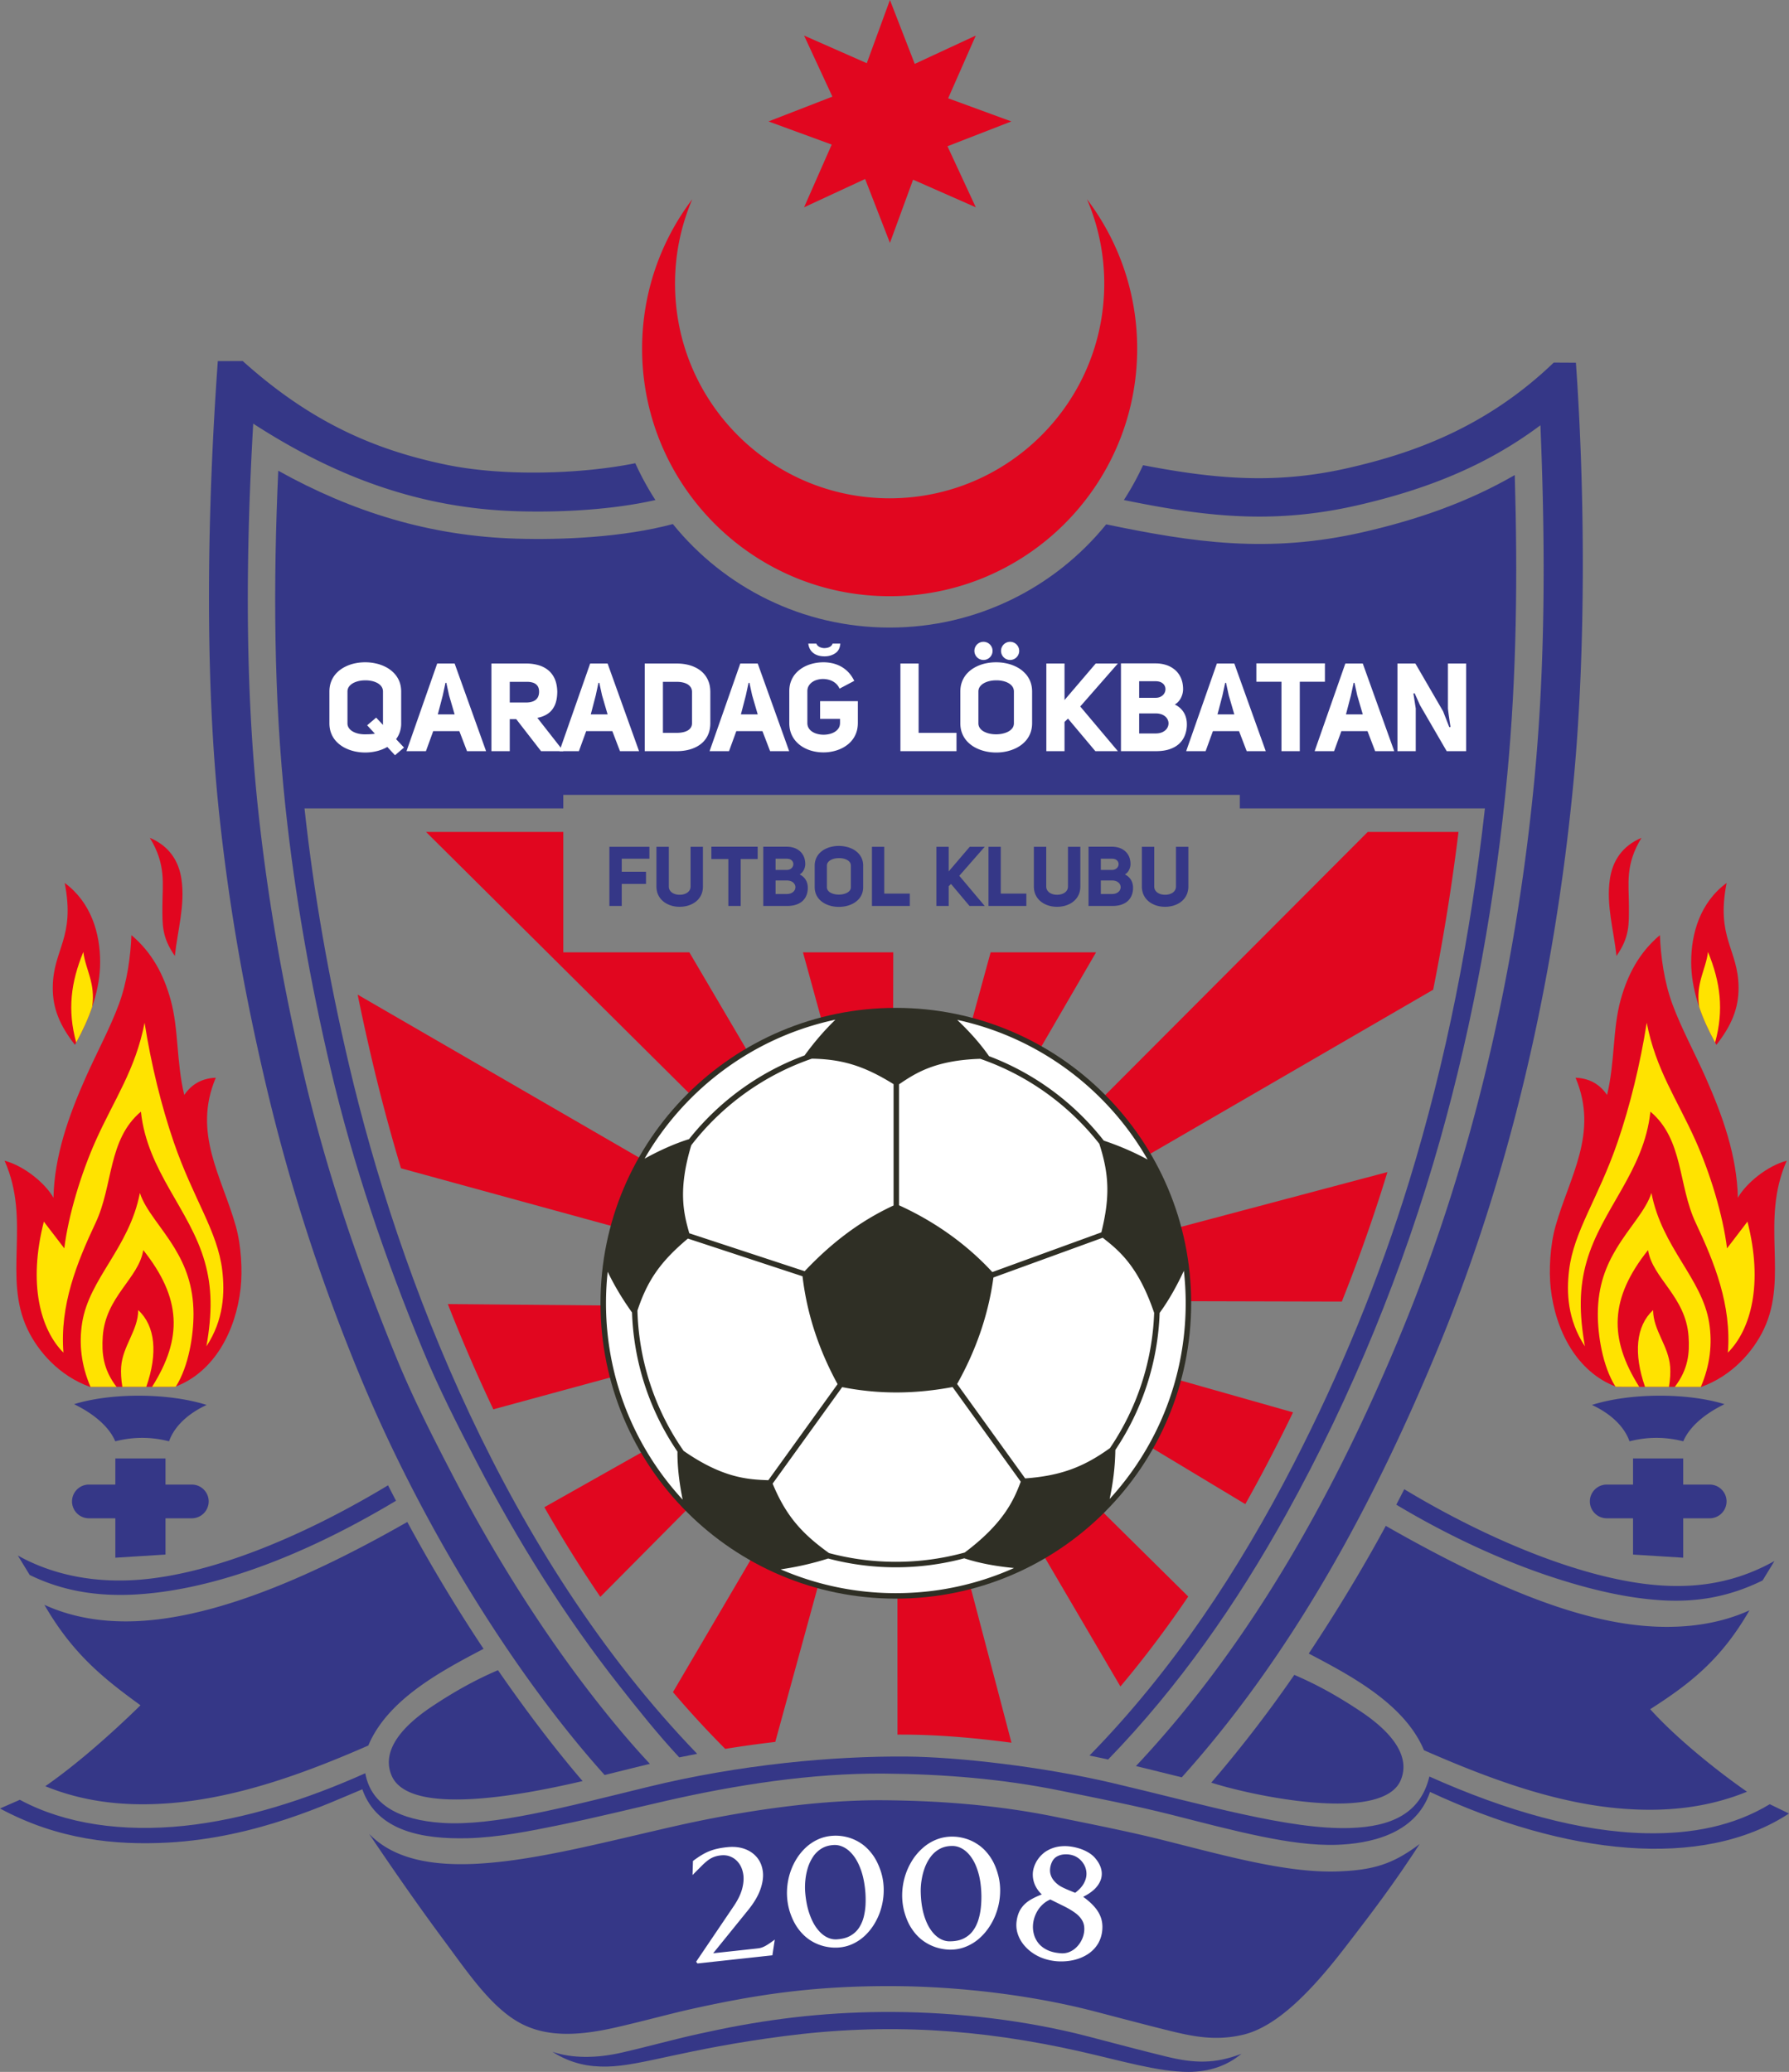
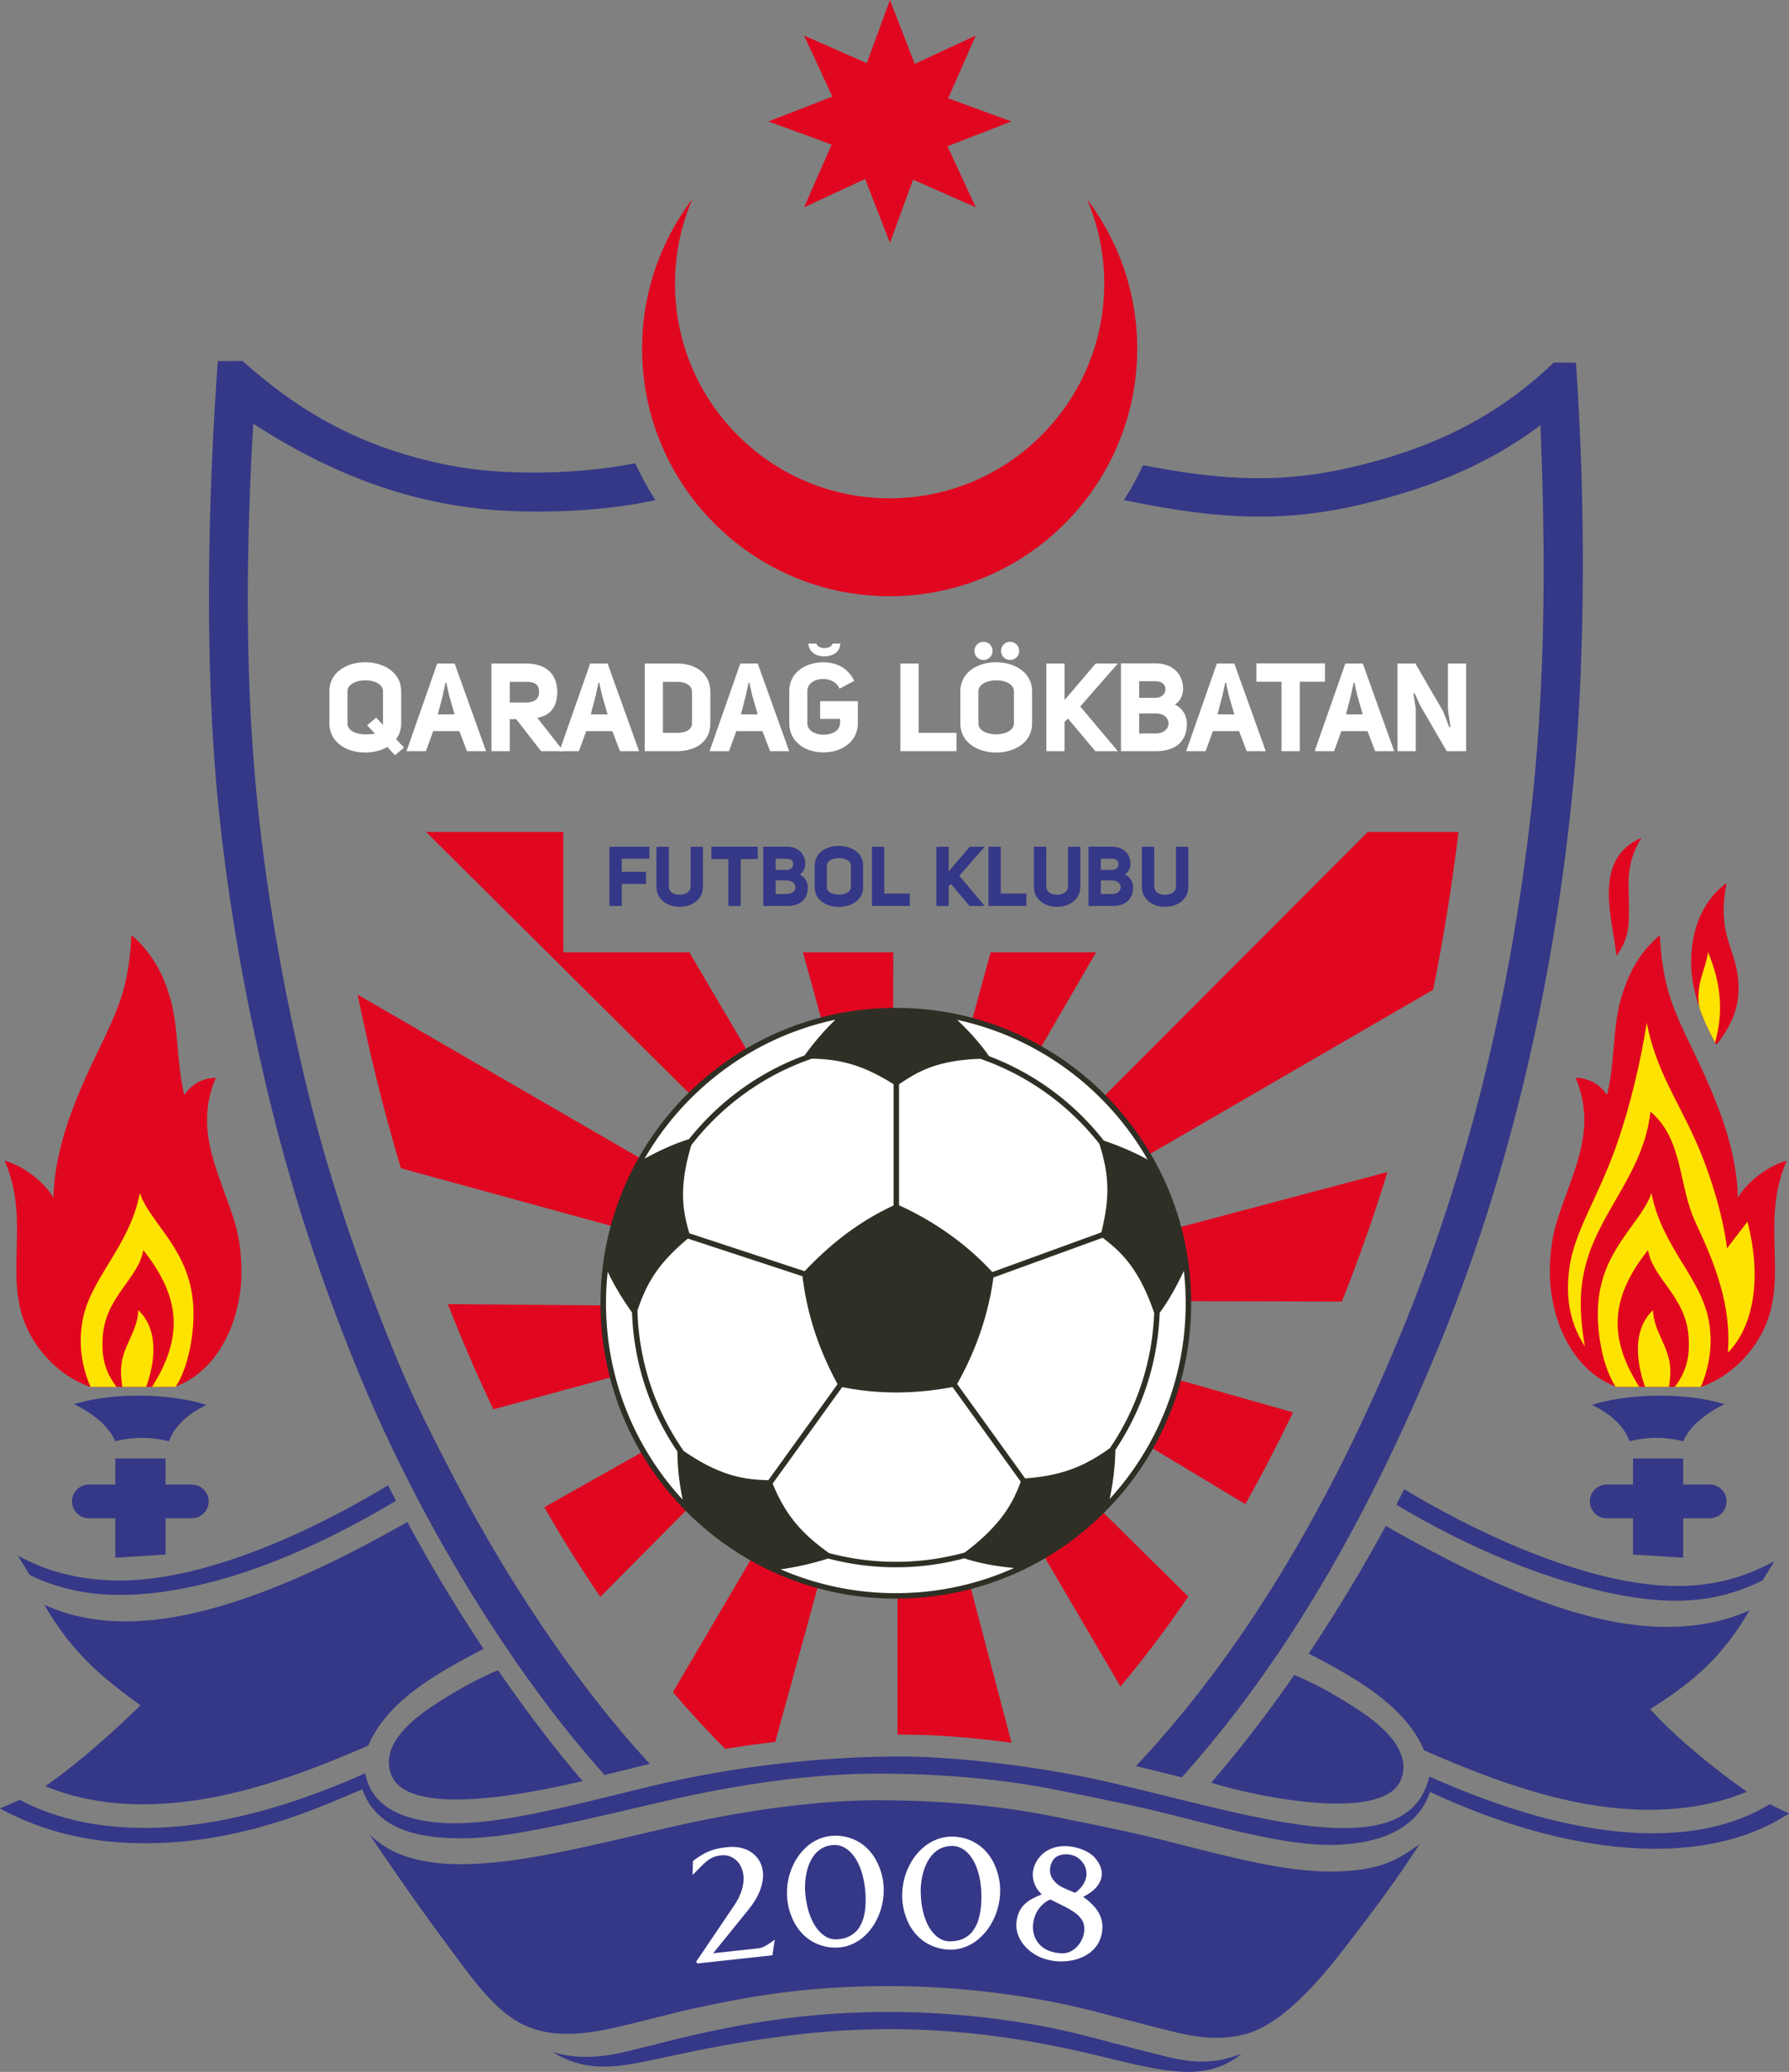
<svg xmlns="http://www.w3.org/2000/svg" viewBox="0.04 -0.02 489.6 566.93">
  <rect x="0.04" y="-0.02" width="489.6" height="566.93" fill="#808080" stroke="none" />
  <defs>
    <clipPath id="a">
      <path d="M0 480h489.602v26H0Zm0 0" />
    </clipPath>
    <clipPath id="b">
      <path d="M424 255h65.602v125H424Zm0 0" />
    </clipPath>
  </defs>
  <path d="m59.648 98.793 6.817-.023c18.535 16.675 36.027 24.316 55.785 28.39 15.723 3.242 36.984 2.54 51.656-.43a76 76 0 0 0 5.5 10.075c-11.3 2.578-25.3 3.441-37.797 3.066-25.785-.773-48.922-8.848-72.27-23.973-2.03 35.25-2.327 71.387 1.376 105.91 2.629 24.508 6.863 48.31 12.488 72.297 6.254 26.668 15.082 52.547 25.52 77.872 4.453 10.804 9.855 21.406 15.242 31.773 11.133 21.422 24.73 43.16 39.68 62.137 4.296 5.457 9.093 11.218 14.257 16.738q-.978.233-1.957.473c-3.472.847-6.953 1.718-10.433 2.574-24.989-27.809-50.38-68.957-67.133-109.61-10.426-25.296-19-51.296-25.617-79.507-5.836-24.895-9.957-47.961-12.707-73.602-4.125-38.465-3.258-84.527-.407-124.16m251.27 384.43c32.043-34.059 55.215-76.34 72.875-119.243 19.695-47.851 31.363-99.957 36.227-151.386 3.007-31.856 2.914-64.203 1.593-96.25-14.875 11.144-31.367 17.62-50.207 21.93-23.539 5.382-42.449 2.886-63.793-1.47a76 76 0 0 0 5.246-9.534c19.54 3.746 36.2 5.328 56.157.765 16.906-3.867 37.359-10.707 56.242-28.844l6.066.032c2.485 35.218 2.754 78.566-.633 114.382-5.328 56.399-18.093 109.09-36.77 154.454-17.452 42.398-39.683 84-70.464 118.25-4.18-1.032-8.355-2.075-12.539-3.086m0 0" style="stroke:none;fill-rule:evenodd;fill:#353787;fill-opacity:1" />
-   <path d="M414.586 129.965c-12.844 7.43-26.688 12.234-41.508 15.625-25.84 5.91-46.418 2.836-70.3-2.133-13.997 17.23-35.348 28.242-59.266 28.242-23.961 0-45.34-11.047-59.332-28.32-13.66 3.656-30.395 4.367-42.797 3.992-23.774-.71-44.985-7.336-65.192-18.586-1.386 30.7-1.28 61.735 1.989 92.223 2.578 24.058 6.804 47.832 12.332 71.383 6.156 26.254 14.883 51.808 25.152 76.726 4.39 10.653 9.652 20.953 14.961 31.172 11.05 21.266 24.078 42.121 38.914 60.953 4.992 6.336 10.453 13.227 16.395 19.606 1.625-.34 3.261-.66 4.902-.973-52.418-54.316-81.613-130.234-95.316-188.66-5.415-23.082-9.582-46.453-12.145-70.027h70.824v-3.708h185.145v3.708h67.074c-3.773 34.039-10.54 68.898-20.742 102.082-8.184 26.628-18.883 52.523-31.617 77.293-14.93 29.039-33.133 56.582-55.86 79.789 1.707.34 3.406.703 5.106 1.078 19.328-19.922 35.27-42.813 48.754-67.133 17.878-32.254 32.043-66.86 42.066-102.34 9.258-32.766 15.27-66.734 18.422-100.066 2.57-27.203 2.844-54.614 2.039-81.926m0 0" style="stroke:none;fill-rule:evenodd;fill:#353787;fill-opacity:1" />
  <path d="m97.918 272.14 106.047 61.395-2.844 11.149-91.34-25.028a501 501 0 0 1-7.996-29.91 628 628 0 0 1-3.867-17.605M122.605 356.809l80.649.734-.078 9.531-68.121 18.535a449 449 0 0 1-12.45-28.8M149.016 412.398l56.68-31.957 6.85 7.895-48.21 48.59a358 358 0 0 1-15.32-24.528M184.21 462.988l37.673-64.144 10.734 3.34-20.406 74.43a306 306 0 0 0-13.691 1.91 269 269 0 0 1-14.31-15.536M188.7 260.57l23 39.106-12.821 9.633-82.242-81.688h37.562v32.95ZM374.355 227.621l-95.843 96.05 5.777 9.735 107.973-62.613a582 582 0 0 0 6.926-43.172ZM379.738 320.691l-91.847 24.38 2.675 10.866 76.692.192a453 453 0 0 0 12.27-34.75ZM353.906 386.441l-66.734-18.93-4.965 8.739 58.637 35.3a416 416 0 0 0 7.492-13.929 480 480 0 0 0 5.57-11.18M325.23 436.836l-44.46-43.953-8.942 9.152 34.84 59.414c6.617-7.86 12.789-16.097 18.562-24.613M276.852 476.836l-19.504-74.16-11.711 3.328.02 68.61c.878-.005 1.753 0 2.628.007 9.309.082 19.07.953 28.567 2.211ZM219.793 260.57l15.039 54.754 9.57-3.328.102-51.426ZM271.148 260.57l-10.18 37.14 14.106 5.77 24.922-42.91ZM297.523 54.5c8.614 11.363 13.73 25.523 13.73 40.879 0 37.406-30.335 67.742-67.741 67.742-37.41 0-67.746-30.336-67.746-67.742 0-15.356 5.117-29.516 13.73-40.879a58.5 58.5 0 0 0-4.719 23.098c0 32.43 26.301 58.734 58.735 58.734 32.43 0 58.73-26.305 58.73-58.734a58.5 58.5 0 0 0-4.719-23.098m0 0" style="stroke:none;fill-rule:evenodd;fill:#e1061f;fill-opacity:1" />
  <path d="m243.59-.02 6.789 17.48 16.707-7.75-7.563 17.165 17.293 6.332-17.48 6.79 7.75 16.706-17.16-7.558-6.336 17.292-6.79-17.48-16.706 7.746 7.562-17.16-17.293-6.336 17.48-6.785-7.75-16.711 17.16 7.562Zm0 0" style="stroke:none;fill-rule:evenodd;fill:#e1061f;fill-opacity:1" />
  <g clip-path="url(#a)">
    <path d="M127.934 502.973c8.351-.2 16.957-1.918 25.129-3.586 9.816-2.004 19.554-4.426 29.324-6.657 19.07-4.363 39.926-7.597 59.508-7.445 16.19.13 32.43 1.426 48.312 4.664 10.184 2.078 20.398 4.07 30.48 6.613 8.247 2.083 16.508 4.297 24.844 5.989 6.664 1.351 13.848 2.476 20.66 2.207 7.786-.309 21.157-2.406 25.204-14.457 36.96 17.258 74.46 21.48 98.242 5.91l-5.262-2.547c-9.77 5.918-21.21 8.2-33.836 7.941-17.867-.359-38.101-6.02-59.32-15.52-2.406 10.083-10.336 13.724-21.696 14.09-16.601.54-40.53-6.577-65.23-12.359-18.906-4.425-42.027-7.07-56.059-7.191-20.14-.176-45.754 2.168-70.863 8.305-22.855 5.586-42.281 10.797-56.43 9.84-11.293-.766-19.355-4.743-20.933-13.582-15.754 7.066-32.996 12.667-49.633 14.398-16.633 1.726-32.445-.418-44.906-7.129l-5.43 2.379c15.953 8.605 31.691 10.09 45.91 9.332 24.5-1.313 44.48-10.992 53.246-14.586 4.098 11.664 16.899 13.668 28.739 13.39m0 0" style="stroke:none;fill-rule:evenodd;fill:#353787;fill-opacity:1" />
  </g>
  <path d="M339.781 561.957c-7.215 2.762-12.746 2.656-20.527.766-7.2-1.75-14.367-3.68-21.54-5.543-16.878-4.39-35.73-6.578-53.155-6.668-16.555-.082-31.735 1.508-47.922 4.847-1.864.383-3.723.786-5.578 1.192-6.989 1.539-13.899 3.5-20.883 5.086-7.028 1.593-13.516 1.582-18.938-.215 5.153 3.289 10.078 4.137 15.032 4.027 9.457-.207 21.03-4.77 48.289-8.32 27.937-3.64 53.582-2.035 81.164 4.2 11.351 2.566 21.328 5.589 29.597 5.581 5.657-.008 10.516-1.664 14.461-4.953m0 0" style="stroke:none;fill-rule:evenodd;fill:#353787;fill-opacity:1" />
  <path d="M101.043 501.758c5.719 8.512 13.11 19.222 20.316 28.926 6.797 9.152 13.2 18.78 21.348 23.027 7.523 3.922 16.523 3.156 25.898 1.023 7.293-1.656 15.079-3.804 20.93-5.093 16.485-3.633 32.356-6.32 55.063-6.203 17.527.085 37.558 2.382 54.898 6.89 6.531 1.7 15.078 3.973 21.43 5.52 6.762 1.644 12.406 2.476 19.172.925 9.53-2.18 19.168-12.398 27.96-23.808 7.762-10.067 13.32-17.371 20.497-28.41-7.293 5.496-12.621 7.11-22.078 7.488-13.711.55-30.059-4-47.52-8.402-9.793-2.473-19.941-4.457-30.164-6.543-16.512-3.368-32.738-4.41-46.957-4.52-17.086-.137-37.836 2.684-57.875 7.266-20.234 4.625-39.766 9.82-55.86 10.203-11.37.27-20.816-1.86-27.058-8.29M111.504 416.43c-24.984 14.273-47.293 23.652-66.215 26.39-12.61 1.825-23.71.578-33.098-3.715 7.84 13.598 16.434 20.31 26.301 27.489-7.57 7.394-17.117 15.937-26.054 22.144 11.234 4.582 22.734 5.543 34.214 4.633 18.493-1.465 36.946-8.21 54.188-15.766 5.277-12.644 20.125-20.472 31.535-26.457a447 447 0 0 1-20.871-34.718M159.48 487.332c-14.312 3.336-47.367 10.18-52.285-1.539-2.886-6.883 3.063-13.55 11.059-18.871 5.808-3.863 11.512-7.125 18.07-9.934a434 434 0 0 0 6.567 9.258c5.18 7.094 10.714 14.238 16.59 21.086m0 0" style="stroke:none;fill-rule:evenodd;fill:#353787;fill-opacity:1" />
  <path d="M108.418 410.629c-21.492 12.875-43.59 22.137-63.918 24.926-12.566 1.718-24.71 1.086-36.336-4.625l-3.246-5.317c10.059 5.63 21.95 7.657 34.102 6.551 20.25-1.844 44.796-12.238 67.218-25.762a391 391 0 0 0 2.18 4.227M379.293 417.5c24.98 14.273 47.082 24.082 66 26.82 12.605 1.825 24.14.582 33.527-3.71-7.84 13.597-16.347 20.113-27.16 27.054 6.625 7.395 17.547 16.371 26.485 22.578-11.235 4.578-22.735 5.54-34.215 4.63-18.493-1.466-36.946-8.427-54.188-15.977-5.277-12.649-20.125-20.477-31.535-26.457 7.48-11.25 14.672-23.094 21.086-34.938M331.531 487.762c11.946 3.808 46.942 11.035 51.852-.684 2.887-6.883-3.059-13.55-11.059-18.871-5.804-3.863-11.508-7.125-18.07-9.934a351 351 0 0 1-22.723 29.489m0 0" style="stroke:none;fill-rule:evenodd;fill:#353787;fill-opacity:1" />
  <path d="M382.164 411.703c13.094 7.84 28.305 15.219 43.918 20.219 9.371 3 18.887 5.281 28.18 5.906 9.75.66 18.71-.758 28.156-5.394l3.246-5.32c-10.059 5.628-20.664 7.656-32.816 6.55-20.246-1.836-46.082-12.664-68.504-26.191a432 432 0 0 1-2.18 4.23m0 0" style="stroke:none;fill-rule:evenodd;fill:#353787;fill-opacity:1" />
  <path d="M245.207 275.762c44.637 0 80.824 36.187 80.824 80.828 0 44.637-36.187 80.824-80.824 80.824-44.64 0-80.828-36.187-80.828-80.824 0-44.64 36.187-80.828 80.828-80.828m0 0" style="stroke:none;fill-rule:evenodd;fill:#2f2f25;fill-opacity:1" />
  <path d="M262.008 279.05c22.293 4.813 41.105 18.99 52.101 38.216-3.586-1.942-7.504-3.672-11.992-5.18-8.086-10.324-18.922-18.395-31.402-23.106-2.668-3.824-5.774-7.132-8.707-9.93m62.027 68.657c.324 2.918.496 5.879.496 8.883 0 20.64-7.89 39.441-20.816 53.555.894-4.184 1.496-8.625 1.562-13.418a71.87 71.87 0 0 0 12.125-37.508c2.778-3.813 4.922-7.856 6.633-11.512m-46.484 81.328c-9.88 4.418-20.824 6.88-32.344 6.88a79.1 79.1 0 0 1-31.516-6.517 81 81 0 0 0 12.996-2.964 72.4 72.4 0 0 0 18.52 2.402 72.4 72.4 0 0 0 18.727-2.457c4.66 1.531 9.414 2.246 13.617 2.656m-90.692-18.719c-13.023-14.132-20.976-33.003-20.976-53.726 0-2.914.16-5.79.465-8.621 1.765 3.644 3.918 7.316 6.66 11.14a71.9 71.9 0 0 0 12.433 38.07c-.03 4.673.621 9.176 1.418 13.137m-10.414-93.3c11.059-19.172 29.907-33.286 52.22-38.02-2.884 2.805-5.677 5.992-8.435 9.781-12.539 4.621-23.445 12.621-31.613 22.899-4.492 1.41-8.613 3.394-12.172 5.34m35.043 88.925 19.032-26.402c10.488 2.059 20.28 1.824 30.21-.023l18.66 25.89c-1.952 5.223-4.808 11.477-15.327 19.387a70.8 70.8 0 0 1-18.856 2.543c-6.328 0-12.46-.836-18.297-2.395-7.254-5.222-11.722-10.02-15.422-19m17.774-27.222-18.953 26.293c-5.567-.203-12.438-.559-23.184-8.032a70.4 70.4 0 0 1-12.637-38.39c2.774-8.371 6.371-13.453 13.805-19.7l31.375 10.317c1.27 10.781 4.684 20.512 9.594 29.512m32.715-.04 18.62 25.833c9.696-.711 15.997-3.094 23.212-8.297a70.34 70.34 0 0 0 12.09-36.996c-4.333-12.797-9.637-17.082-14.079-20.559l-29.906 10.88c-1.363 10.034-4.687 19.788-9.937 29.14m-41.727-30.863-31.566-10.378c-1.512-5.301-3.18-11.75.543-24.098 8.37-10.82 19.804-19.149 33-23.68 8.402.152 14.394 2.027 22.359 6.977v33.195c-9.688 4.496-17.395 10.66-24.336 17.984m51.363.235 29.84-10.856c2.336-9.468 2.207-15.715-.566-24.25-8.32-10.593-19.594-18.757-32.582-23.242-12.422.399-17.73 3.942-22.22 6.969v33.11c9.278 4.214 18.153 10.28 25.528 18.269m0 0" style="stroke:none;fill-rule:evenodd;fill:#fff;fill-opacity:1" />
  <path d="M31.605 399.05h13.73v7.15h7.2c2.54 0 4.617 2.073 4.617 4.613a4.63 4.63 0 0 1-4.617 4.617h-7.2v9.922c-4.577.285-9.151.574-13.73.859V415.43H24.36a4.625 4.625 0 0 1-4.613-4.618 4.625 4.625 0 0 1 4.613-4.613h7.246ZM20.31 384.204c10.058-3.121 25.746-3.144 36.28.211-4.675 2.14-8.765 5.594-10.284 9.945-5.051-1.261-9.672-1.261-14.723 0-1.734-4.105-6.066-7.636-11.273-10.156M460.688 399.05h-13.731v7.15h-7.2c-2.538 0-4.616 2.073-4.616 4.613a4.63 4.63 0 0 0 4.617 4.617h7.199v9.922q6.868.43 13.73.859V415.43h7.247a4.63 4.63 0 0 0 4.617-4.618c0-2.539-2.078-4.613-4.617-4.613h-7.247Zm11.3-14.847c-10.062-3.121-25.75-3.144-36.285.211 4.68 2.14 8.766 5.594 10.285 9.945 5.051-1.261 9.672-1.261 14.723 0 1.734-4.105 6.066-7.636 11.277-10.156m0 0" style="stroke:none;fill-rule:evenodd;fill:#353787;fill-opacity:1" />
  <g clip-path="url(#b)">
    <path d="M454.313 255.855c.21 5.766 1.164 12.77 3.402 18.844 2.414 6.563 6.047 13.23 9.078 20.04 4.727 10.616 8.605 21.574 8.852 32.98 2.226-3.946 7.996-8.715 13.382-10.137-7.336 16.504.551 31.762-6.285 46.129-2.887 6.062-8.656 12.726-17.078 15.754l-23.3-.02c-10.77-4.02-16.65-15.367-17.938-26.98-.531-4.766-.188-11.613 1.308-16.942 3.829-13.617 11.903-25.48 5.489-40.648 4.66.172 7.187 2.61 8.625 4.715 2.207-9.195 1.484-18.024 3.75-26.137 1.879-6.723 5-12.789 10.714-17.598m0 0" style="stroke:none;fill-rule:evenodd;fill:#e1061f;fill-opacity:1" />
  </g>
  <path d="M450.707 279.836c2.484 12.844 8.297 20.934 13.363 32.25 3.942 8.8 7.493 20.348 8.61 29.476 1.578-2.128 4.015-5.187 5.593-7.316 4.36 17.055.938 29.527-5.359 35.852 1.02-12.98-3.644-24.575-8.8-35.512-4.844-10.277-3.325-22.797-12.403-30.43-1.742 16.364-13.36 26.656-17.469 41.063-2.004 7.035-2.074 13.972-.457 23.156-4.8-7.316-5.047-14.773-4.332-20.793 1.27-10.738 7.93-19.531 13.266-35.07 3.386-9.86 6.18-21.227 7.988-32.676m0 0" style="stroke:none;fill-rule:evenodd;fill:#ffe300;fill-opacity:1" />
  <path d="M465.512 379.465c2.558-5.996 3.172-11.79 2.293-17.453-1.899-12.219-12.899-20.532-15.813-35.602-1.52 4.738-5.949 9.207-9.547 15.168-2.797 4.637-5.093 10.098-5.125 17.836-.027 5.793 1.274 14.352 4.805 19.938l.238.093 6.285.004c-8.398-13.328-8.054-24.242 2.418-37.414 1.207 7.73 10.34 12.703 11.086 23.621.309 4.551-.066 8.965-3.761 13.805Zm0 0" style="stroke:none;fill-rule:evenodd;fill:#ffe300;fill-opacity:1" />
  <path d="M456.79 379.457c.331-1.992.444-3.922.327-5.46-.43-5.798-4.629-9.946-4.676-15.536-4.722 4.383-5.363 11.91-2.203 20.992Zm0 0" style="stroke:none;fill-rule:evenodd;fill:#ffe300;fill-opacity:1" />
  <path d="M449.273 229.234c-4.511 7.36-3.453 12.508-3.441 18.657.008 5.093.176 8.539-3.406 13.664-.75-7.047-2.836-13.856-1.824-20.926.726-5.047 3.34-9.14 8.671-11.395M472.57 241.578c-7.254 5.356-9.722 13.82-9.699 21.762.024 7.008 2.39 14.535 6.899 22.539 4.109-5.266 6.113-9.95 6.066-15.723-.09-10.527-6.23-13.492-3.266-28.578m0 0" style="stroke:none;fill-rule:evenodd;fill:#e1061f;fill-opacity:1" />
  <path d="M467.469 260.457c3.418 8.316 4.39 15.938 1.949 24.785-1.832-3.324-3.293-6.566-4.363-9.726-.973-6.618 1.832-10.207 2.414-15.059m0 0" style="stroke:none;fill-rule:evenodd;fill:#ffe300;fill-opacity:1" />
  <path d="M36 255.855c-.207 5.766-1.16 12.77-3.398 18.844-2.418 6.563-6.051 13.23-9.079 20.04-4.726 10.616-8.605 21.574-8.851 32.98-2.23-3.946-8-8.715-13.383-10.137 7.336 16.504-.555 31.762 6.285 46.129 2.887 6.062 8.653 12.726 17.078 15.754l23.297-.02c10.774-4.02 16.653-15.367 17.942-26.98.527-4.766.187-11.613-1.309-16.942-3.828-13.617-11.902-25.48-5.488-40.648-4.66.172-7.188 2.61-8.63 4.715-2.206-9.195-1.48-18.024-3.75-26.137-1.878-6.723-5-12.789-10.714-17.598m0 0" style="stroke:none;fill-rule:evenodd;fill:#e1061f;fill-opacity:1" />
-   <path d="M39.61 279.836c-2.485 12.844-8.301 20.934-13.368 32.25-3.937 8.8-7.492 20.348-8.605 29.476-1.578-2.128-4.016-5.187-5.594-7.316-4.36 17.055-.938 29.527 5.355 35.852-1.015-12.98 3.649-24.575 8.805-35.512 4.844-10.277 3.324-22.797 12.402-30.43 1.739 16.364 13.36 26.656 17.465 41.063 2.008 7.035 2.078 13.972.461 23.156 4.801-7.316 5.043-14.773 4.332-20.793-1.273-10.738-7.93-19.531-13.265-35.07-3.387-9.86-6.184-21.227-7.989-32.676m0 0" style="stroke:none;fill-rule:evenodd;fill:#ffe300;fill-opacity:1" />
  <path d="M24.805 379.465c-2.563-5.996-3.176-11.79-2.293-17.453 1.898-12.219 12.898-20.532 15.812-35.602 1.52 4.738 5.95 9.207 9.543 15.168 2.797 4.637 5.094 10.098 5.13 17.836.023 5.793-1.274 14.352-4.81 19.938l-.238.093-6.285.004c8.402-13.328 8.055-24.242-2.418-37.414-1.203 7.73-10.336 12.703-11.082 23.621-.309 4.551.063 8.965 3.762 13.805Zm0 0" style="stroke:none;fill-rule:evenodd;fill:#ffe300;fill-opacity:1" />
-   <path d="M33.527 379.457c-.336-1.992-.445-3.922-.332-5.46.434-5.798 4.633-9.946 4.676-15.536 4.727 4.383 5.367 11.91 2.203 20.992Zm0 0" style="stroke:none;fill-rule:evenodd;fill:#ffe300;fill-opacity:1" />
-   <path d="M41.043 229.234c4.508 7.36 3.453 12.508 3.441 18.657-.011 5.093-.175 8.539 3.407 13.664.75-7.047 2.836-13.856 1.82-20.926-.723-5.047-3.34-9.14-8.668-11.395M17.746 241.578c7.254 5.356 9.723 13.82 9.695 21.762-.02 7.008-2.39 14.535-6.898 22.539-4.105-5.266-6.113-9.95-6.063-15.723.086-10.527 6.227-13.492 3.266-28.578m0 0" style="stroke:none;fill-rule:evenodd;fill:#e1061f;fill-opacity:1" />
-   <path d="M22.848 260.457c-3.418 8.316-4.391 15.938-1.95 24.785 1.832-3.324 3.29-6.566 4.364-9.726.972-6.618-1.832-10.207-2.414-15.059m0 0" style="stroke:none;fill-rule:evenodd;fill:#ffe300;fill-opacity:1" />
+   <path d="M33.527 379.457c-.336-1.992-.445-3.922-.332-5.46.434-5.798 4.633-9.946 4.676-15.536 4.727 4.383 5.367 11.91 2.203 20.992m0 0" style="stroke:none;fill-rule:evenodd;fill:#ffe300;fill-opacity:1" />
  <path d="M170.2 234.953h7.57v-3.273h-10.958v16.199h3.387v-6.04h6.633v-3.32h-6.633ZM183.078 231.68h-3.387v10.867c.004.742.121 1.406.356 2.004q.352.886.96 1.554.61.669 1.419 1.114c.535.293 1.11.52 1.722.668a8 8 0 0 0 1.88.218q.984.002 1.91-.218a7 7 0 0 0 1.738-.668 5.5 5.5 0 0 0 1.426-1.114q.609-.668.96-1.554c.227-.598.344-1.262.348-2.004V231.68h-3.383v10.867a2 2 0 0 1-.25.992c-.164.281-.382.52-.668.711a3.2 3.2 0 0 1-.957.422q-.532.14-1.125.14c-.37 0-.738-.046-1.086-.14a3.2 3.2 0 0 1-.945-.422 2.2 2.2 0 0 1-.668-.71 2 2 0 0 1-.25-.993ZM207.395 235.043v-3.383h-12.672v3.383h4.644v12.836h3.383v-12.836ZM220.414 236.418q-.005-1.177-.402-2.066a4.16 4.16 0 0 0-1.09-1.489 4.7 4.7 0 0 0-1.617-.902c-.61-.2-1.27-.3-1.97-.3h-6.405v16.218h6.52c.929-.004 1.73-.121 2.405-.34q1.012-.334 1.684-.902a4.3 4.3 0 0 0 1.04-1.317 5 5 0 0 0 .476-1.558q.086-.616.039-1.25a4.3 4.3 0 0 0-.285-1.246 3.7 3.7 0 0 0-.707-1.121q-.471-.522-1.223-.891c.277-.156.508-.352.703-.574q.294-.341.477-.735c.12-.257.214-.523.27-.785q.086-.395.085-.742m-8.121 1.602v-3.067h3.043q.64.006 1.047.223.41.226.597.57c.125.23.184.48.172.738a1.5 1.5 0 0 1-.23.743 1.63 1.63 0 0 1-.617.562q-.4.224-.97.23Zm0 6.585v-3.703h3.043q.796.005 1.328.274c.356.176.617.402.793.683q.265.421.266.895a1.7 1.7 0 0 1-.274.89q-.27.423-.797.688-.532.27-1.316.273ZM222.996 242.73c.004.727.133 1.372.375 1.95a4.6 4.6 0 0 0 1.008 1.511c.426.434.922.79 1.484 1.082a8 8 0 0 0 1.805.645 9.15 9.15 0 0 0 3.926-.004 8 8 0 0 0 1.804-.648 5.8 5.8 0 0 0 1.489-1.086q.644-.646 1.008-1.508t.37-1.942v-5.878c-.003-.723-.128-1.364-.37-1.942a4.7 4.7 0 0 0-1.008-1.508 5.8 5.8 0 0 0-1.489-1.086 7.5 7.5 0 0 0-1.804-.644 8.7 8.7 0 0 0-1.961-.219 8.7 8.7 0 0 0-1.965.207q-.96.209-1.805.64a5.7 5.7 0 0 0-1.484 1.083 4.7 4.7 0 0 0-1.008 1.515 5.1 5.1 0 0 0-.375 1.954Zm3.34-5.878q.01-.51.285-.891c.18-.258.43-.469.742-.645a4.1 4.1 0 0 1 1.047-.394q.585-.129 1.2-.129c.413-.008.82.031 1.206.113.395.086.746.211 1.059.383q.47.257.746.649.275.386.281.914v5.878a1.5 1.5 0 0 1-.277.887q-.276.375-.738.633a4.1 4.1 0 0 1-1.051.379c-.383.09-.79.133-1.203.137q-.626-.001-1.211-.125a4 4 0 0 1-1.055-.38 2.1 2.1 0 0 1-.746-.636 1.5 1.5 0 0 1-.285-.895ZM238.668 247.879h10.363v-3.387h-7V231.68h-3.363ZM259.668 238.43v-6.75h-3.363v16.199h3.363v-5.399l.64-.62 5.06 6.019h4.16l-6.954-8.258 6.953-7.941h-4.093ZM270.559 247.879h10.363v-3.387h-7V231.68h-3.363ZM286.367 231.68h-3.387v10.867c.004.742.122 1.406.356 2.004q.345.886.96 1.554.61.669 1.419 1.114c.531.293 1.11.52 1.723.668a8 8 0 0 0 1.878.218q.985.002 1.91-.218a7 7 0 0 0 1.739-.668 5.4 5.4 0 0 0 1.422-1.114q.615-.668.96-1.554c.231-.598.348-1.262.352-2.004V231.68h-3.387v10.867q-.005.569-.246.992-.245.423-.668.711a3.2 3.2 0 0 1-.957.422 4.4 4.4 0 0 1-2.21 0 3.2 3.2 0 0 1-.946-.422 2.2 2.2 0 0 1-.668-.71 2 2 0 0 1-.25-.993ZM309.426 236.418q-.006-1.177-.399-2.066a4.2 4.2 0 0 0-1.093-1.489 4.7 4.7 0 0 0-1.614-.902 6.4 6.4 0 0 0-1.972-.3h-6.407v16.218h6.52c.93-.004 1.73-.121 2.406-.34q1.012-.334 1.684-.902.672-.58 1.039-1.317a5 5 0 0 0 .476-1.558 5.6 5.6 0 0 0 .043-1.25 4.4 4.4 0 0 0-.285-1.246 3.7 3.7 0 0 0-.71-1.121q-.47-.522-1.22-.891c.274-.156.504-.352.7-.574q.293-.341.476-.735c.121-.257.215-.523.27-.785q.086-.395.086-.742m-8.121 1.602v-3.067h3.043c.425.004.777.078 1.047.223.277.152.472.34.601.57.125.23.18.48.172.738q-.018.392-.234.743c-.141.226-.348.418-.614.562q-.404.224-.972.23Zm0 6.585v-3.703h3.043c.535.004.976.094 1.332.274q.528.263.793.683.262.421.261.895-.005.469-.27.89c-.179.282-.448.512-.796.688-.356.18-.793.27-1.32.273ZM315.922 231.68h-3.387v10.867c.004.742.125 1.406.356 2.004q.351.886.96 1.554.615.669 1.419 1.114c.535.293 1.109.52 1.722.668a8 8 0 0 0 1.883.218c.652 0 1.293-.07 1.91-.218a7 7 0 0 0 1.738-.668 5.6 5.6 0 0 0 1.422-1.114q.61-.668.961-1.554a5.7 5.7 0 0 0 .352-2.004V231.68h-3.387v10.867a2 2 0 0 1-.25.992q-.244.423-.664.711a3.3 3.3 0 0 1-.957.422 4.44 4.44 0 0 1-2.215 0 3.3 3.3 0 0 1-.945-.422c-.281-.191-.5-.43-.668-.71a2 2 0 0 1-.25-.993Zm0 0" style="stroke:none;fill-rule:evenodd;fill:#353787;fill-opacity:1" />
  <path d="m108.137 206.637 2.472-2.102-2.168-2.3a7 7 0 0 0 1.028-1.965 7.5 7.5 0 0 0 .363-2.372v-8.703c-.008-1.07-.191-2.023-.547-2.875a7 7 0 0 0-1.496-2.234 8.5 8.5 0 0 0-2.203-1.606 11 11 0 0 0-2.672-.957 13 13 0 0 0-2.906-.324 13.4 13.4 0 0 0-2.906.305q-1.425.314-2.672.957a8.5 8.5 0 0 0-2.2 1.594 6.95 6.95 0 0 0-1.492 2.25c-.36.855-.547 1.816-.55 2.89v8.703c.003 1.07.19 2.032.55 2.883a6.8 6.8 0 0 0 1.492 2.242 8.7 8.7 0 0 0 2.2 1.598q1.248.632 2.672.953a13.36 13.36 0 0 0 6.062-.066 11.1 11.1 0 0 0 2.875-1.14Zm-8.13-5.727a8 8 0 0 1-1.788-.168 5.7 5.7 0 0 1-1.563-.562 3.2 3.2 0 0 1-1.105-.95 2.25 2.25 0 0 1-.418-1.332v-8.703q.007-.756.418-1.324.405-.561 1.097-.953.699-.382 1.555-.582a8 8 0 0 1 1.774-.191 7.8 7.8 0 0 1 1.789.171 5.7 5.7 0 0 1 1.562.563c.461.254.836.574 1.106.96.27.384.414.837.418 1.356v9.145l-1.864-2-2.472 2.101 2.132 2.301q-.504.075-1.168.125-.657.042-1.472.043M124.46 181.54h-4.772l-8.399 23.98h5.316l1.997-5.489h7.148l2.098 5.489h5.218Zm-3.25 8.737.747-3.453h.234l.746 3.418 1.524 5.219h-4.606ZM148.113 205.52h6.133l-7.148-9.114c1.16-.219 2.14-.62 2.953-1.191.808-.574 1.43-1.36 1.855-2.348q.638-1.48.645-3.672c-.04-1.363-.281-2.53-.715-3.5-.441-.968-1.047-1.761-1.813-2.37-.77-.618-1.664-1.067-2.695-1.356a12 12 0 0 0-3.344-.43h-9.453v23.98h5.016v-8.773h1.762Zm-8.566-13.313v-5.656h4.437c.703-.028 1.325.047 1.86.21.543.169.96.45 1.265.852.305.399.457.938.465 1.614 0 .699-.152 1.265-.441 1.707q-.44.657-1.242.968c-.536.203-1.168.305-1.907.305Zm0 0" style="stroke:none;fill-rule:evenodd;fill:#fff;fill-opacity:1" />
  <path d="M166.324 181.54h-4.773l-8.403 23.98h5.32l1.997-5.489h7.148l2.098 5.489h5.219Zm-3.25 8.737.746-3.453h.235l.746 3.418 1.523 5.219h-4.605ZM176.484 181.54v23.98h8.809c.953 0 1.879-.09 2.77-.278q1.347-.286 2.496-.87a7.3 7.3 0 0 0 2.027-1.49 6.5 6.5 0 0 0 1.355-2.155c.329-.832.489-1.786.496-2.864v-8.535c-.007-1.082-.167-2.047-.496-2.89a6.8 6.8 0 0 0-1.355-2.196 7.6 7.6 0 0 0-2.027-1.523 9.8 9.8 0 0 0-2.496-.89c-.891-.192-1.817-.29-2.77-.29Zm4.98 18.968V186.55h3.829c.547 0 1.066.05 1.559.16q.745.16 1.32.488.574.34.914.867c.219.348.332.774.34 1.262v8.535c-.008.48-.121.895-.34 1.227q-.34.506-.914.816-.575.317-1.32.457a8 8 0 0 1-1.559.145ZM207.41 181.54h-4.777l-8.399 23.98h5.317l2-5.489h7.144l2.102 5.489h5.215Zm-3.254 8.737.746-3.453h.239l.746 3.418 1.523 5.219h-4.605ZM233.828 186.281c-.465-.937-1.004-1.734-1.633-2.383a8.4 8.4 0 0 0-2.047-1.57 9.3 9.3 0 0 0-2.32-.863q-1.21-.271-2.433-.266c-.942 0-1.864.11-2.766.317q-1.352.315-2.547.949a8.4 8.4 0 0 0-2.094 1.582 6.9 6.9 0 0 0-1.418 2.207c-.343.84-.52 1.789-.523 2.84v8.734c.004 1.082.18 2.047.523 2.91.352.856.825 1.61 1.434 2.25a8.2 8.2 0 0 0 2.113 1.61 10.2 10.2 0 0 0 2.555.953 12 12 0 0 0 2.789.304 12 12 0 0 0 2.766-.335 10.4 10.4 0 0 0 2.546-.973 8.4 8.4 0 0 0 2.094-1.602 7.1 7.1 0 0 0 1.418-2.242c.344-.851.52-1.812.524-2.875v-5.992H224.48v4.844h5.454v1.148q-.011.798-.391 1.402a3.2 3.2 0 0 1-1.023.993 4.9 4.9 0 0 1-1.446.593 6.878 6.878 0 0 1-3.285 0 4.9 4.9 0 0 1-1.422-.593 3.14 3.14 0 0 1-.996-.993q-.374-.603-.379-1.402v-8.734c.004-.54.121-1.012.36-1.418q.357-.62.96-1.047a4.4 4.4 0 0 1 1.364-.637 5.8 5.8 0 0 1 1.582-.219c.629 0 1.238.09 1.836.278a4.6 4.6 0 0 1 1.597.867q.706.584 1.106 1.496Zm-5.933-10.191h2.117q-.081 1.09-.578 1.84-.497.739-1.516 1.191-1.014.451-2.191.453c-1.297 0-2.34-.308-3.114-.918q-1.17-.92-1.363-2.566h2.207c.363.95 1.512 1.23 2.152 1.23.688 0 1.957-.183 2.286-1.23M246.46 205.52h15.345v-5.012H251.44v-18.969h-4.98ZM262.855 197.898c.004 1.07.192 2.032.551 2.883a6.8 6.8 0 0 0 1.492 2.242 8.6 8.6 0 0 0 2.2 1.598q1.248.632 2.672.953 1.424.317 2.906.317c.988 0 1.96-.106 2.906-.32.95-.216 1.84-.54 2.672-.962.836-.43 1.57-.96 2.2-1.601a6.9 6.9 0 0 0 1.495-2.238c.356-.852.543-1.81.551-2.872v-8.703c-.008-1.07-.195-2.023-.55-2.875a6.9 6.9 0 0 0-1.497-2.234 8.4 8.4 0 0 0-2.2-1.606 11.2 11.2 0 0 0-2.671-.957 13 13 0 0 0-2.906-.324 13.4 13.4 0 0 0-2.906.305q-1.424.314-2.672.957a8.4 8.4 0 0 0-2.2 1.594 6.9 6.9 0 0 0-1.492 2.25c-.36.855-.547 1.816-.55 2.89Zm13.625-22.3a2.484 2.484 0 1 1 0 4.968 2.483 2.483 0 1 1 0-4.969m-7.289 0a2.483 2.483 0 1 1 0 4.968 2.484 2.484 0 1 1 0-4.969m-1.39 13.597q.007-.756.418-1.324.405-.561 1.097-.953.699-.382 1.555-.582a8 8 0 0 1 1.77-.191 7.7 7.7 0 0 1 1.789.171 5.6 5.6 0 0 1 1.566.563c.461.254.836.574 1.106.96.27.384.414.837.418 1.356v8.703c-.008.497-.141.938-.41 1.309a3.4 3.4 0 0 1-1.098.938c-.457.25-.977.433-1.551.566a8.424 8.424 0 0 1-3.574.016 6 6 0 0 1-1.563-.559 3.2 3.2 0 0 1-1.105-.945 2.22 2.22 0 0 1-.418-1.325ZM291.371 191.531v-9.992h-4.976v23.98h4.976v-7.992l.95-.918 7.484 8.91h6.164l-10.297-12.226 10.297-11.754h-6.063ZM323.82 188.55c-.007-1.163-.203-2.179-.593-3.058-.391-.875-.93-1.617-1.614-2.203a7.1 7.1 0 0 0-2.394-1.34 9.4 9.4 0 0 0-2.918-.445h-9.485v24.016h9.653c1.379-.008 2.562-.176 3.562-.504s1.828-.774 2.496-1.336a6.2 6.2 0 0 0 1.536-1.95c.359-.726.597-1.496.703-2.308.093-.606.109-1.227.062-1.852a6.5 6.5 0 0 0-.422-1.84 5.4 5.4 0 0 0-1.05-1.66c-.461-.511-1.067-.953-1.805-1.32.406-.23.75-.52 1.039-.852.285-.332.523-.695.703-1.085.184-.383.316-.774.402-1.16.086-.391.125-.758.125-1.102m-12.023 2.372v-4.54h4.504q.951.009 1.55.333c.407.219.7.504.887.84q.283.519.254 1.097-.022.576-.344 1.094-.311.512-.91.836-.592.328-1.437.34Zm0 9.754v-5.488h4.504q1.183.009 1.969.406c.527.261.914.597 1.175 1.015q.388.621.39 1.325a2.57 2.57 0 0 1-.401 1.32c-.266.418-.66.754-1.18 1.016q-.789.396-1.953.406ZM337.84 181.54h-4.774l-8.402 23.98h5.32l1.996-5.489h7.149l2.098 5.489h5.218Zm-3.25 8.737.746-3.453h.234l.746 3.418 1.524 5.219h-4.606ZM362.633 186.52v-5.016H343.87v5.016h6.875v19h5.012v-19ZM372.996 181.54h-4.773l-8.403 23.98h5.32l1.997-5.489h7.148l2.098 5.489h5.219Zm-3.25 8.737.746-3.453h.235l.746 3.418 1.523 5.219h-4.605ZM396.672 198.95l-1.695-4.337-7.586-13.074h-4.91v23.98h5.011v-11.687l-.64-4.098.336-.066 1.457 3.25 7.316 12.602h5.316v-23.98h-4.976v12.26c.004.106.027.298.058.575.036.277.075.605.125.984.051.383.11.782.172 1.207q.084.635.18 1.235c.062.402.117.762.176 1.078ZM195.215 534.445l11.387-1.238c.37-.035.734-.082 1.101-.133.336-.043.668-.14.984-.258.418-.152.836-.382 1.215-.609.606-.36 1.192-.785 1.758-1.195l.418-.305-.656 4.3-20.508 2.231-.36-.476 10.364-15.32c.941-1.407 1.777-2.973 2.223-4.614.332-1.27.511-2.617.32-3.926-.16-1.078-.504-2.105-1.137-2.996-.566-.793-1.281-1.418-2.172-1.82-.886-.414-1.832-.531-2.797-.426a7.8 7.8 0 0 0-1.976.45 6.8 6.8 0 0 0-1.621.921c-.59.453-1.149.957-1.672 1.485-.715.714-1.43 1.425-2.137 2.144l-.383.39.118-3.847.082-.062a26 26 0 0 1 2.222-1.524c.684-.414 1.395-.789 2.137-1.082a14 14 0 0 1 2.363-.719c.953-.21 1.938-.34 2.91-.43 1.54-.12 3.086.005 4.536.551 1.3.485 2.421 1.247 3.3 2.32.895 1.098 1.383 2.391 1.57 3.79.212 1.64-.113 3.32-.652 4.867-.707 2.04-1.949 3.938-3.285 5.613ZM241.086 511.992c.5 1.547.766 3.14.797 4.762.039 1.594-.137 3.18-.52 4.723a17 17 0 0 1-1.691 4.336 15.3 15.3 0 0 1-2.703 3.597 12.4 12.4 0 0 1-3.582 2.485c-1.36.632-2.809.953-4.305 1.007a13.1 13.1 0 0 1-3.734-.433 12.5 12.5 0 0 1-3.641-1.63c-1.238-.808-2.281-1.855-3.168-3.034-1.035-1.38-1.773-2.977-2.316-4.606a17.5 17.5 0 0 1-.809-4.781 18.2 18.2 0 0 1 .504-4.734 17.8 17.8 0 0 1 1.68-4.332 15.5 15.5 0 0 1 2.71-3.582 12.7 12.7 0 0 1 3.606-2.485c1.379-.625 2.856-.945 4.367-1 1.25-.05 2.496.102 3.707.418 1.293.336 2.504.899 3.621 1.629 1.235.813 2.282 1.863 3.16 3.043 1.036 1.379 1.77 2.988 2.317 4.617m-4.215 5.832c-.152-1.926-.465-3.886-1.062-5.726-.477-1.438-1.11-2.875-2.004-4.106-.707-.969-1.567-1.84-2.618-2.433-.898-.504-1.867-.774-2.894-.739-1.176.063-2.316.32-3.332.922a7.5 7.5 0 0 0-2.328 2.176 11.8 11.8 0 0 0-1.469 3.012 17.4 17.4 0 0 0-.703 3.375 19 19 0 0 0-.074 3.285c.152 1.93.468 3.89 1.066 5.734.477 1.442 1.11 2.887 2 4.125.7.969 1.55 1.852 2.594 2.453.883.504 1.848.782 2.867.746 1.305-.07 2.652-.32 3.805-.964.965-.543 1.785-1.262 2.394-2.188a9.8 9.8 0 0 0 1.309-3.008c.273-1.101.437-2.23.492-3.367a28 28 0 0 0-.043-3.297M273.234 513.133c.41 1.586.579 3.226.508 4.86a18 18 0 0 1-.824 4.726 17.3 17.3 0 0 1-1.98 4.261 15.5 15.5 0 0 1-2.954 3.457 12.6 12.6 0 0 1-3.773 2.274c-1.406.55-2.887.785-4.395.746a13.3 13.3 0 0 1-3.746-.676 12.6 12.6 0 0 1-3.566-1.875c-1.195-.89-2.18-2.011-3-3.258-.957-1.453-1.598-3.113-2.043-4.793a17.5 17.5 0 0 1-.512-4.875c.063-1.609.332-3.199.809-4.738a18 18 0 0 1 1.969-4.262 15.5 15.5 0 0 1 2.96-3.433 12.7 12.7 0 0 1 3.793-2.277c1.43-.543 2.938-.774 4.461-.735 1.27.031 2.512.262 3.715.656 1.285.422 2.469 1.07 3.551 1.875 1.188.895 2.176 2.024 2.988 3.266.957 1.457 1.598 3.125 2.04 4.8m-4.613 5.617c-.031-1.953-.223-3.953-.707-5.848-.387-1.476-.937-2.968-1.762-4.265-.648-1.02-1.46-1.953-2.48-2.617-.879-.57-1.836-.903-2.883-.93-1.18-.016-2.355.18-3.414.719a7.5 7.5 0 0 0-2.484 2.046 11.9 11.9 0 0 0-1.672 2.942 17.3 17.3 0 0 0-.922 3.36 18.5 18.5 0 0 0-.285 3.308c.031 1.957.226 3.953.71 5.851.387 1.485.938 2.985 1.758 4.29.641 1.019 1.446 1.96 2.458 2.636.863.567 1.804.906 2.84.938 1.32.011 2.702-.157 3.906-.735 1.007-.488 1.878-1.16 2.554-2.054.676-.895 1.164-1.883 1.512-2.95.344-1.097.582-2.226.707-3.367a28 28 0 0 0 .164-3.324M285.156 518.348a8 8 0 0 1-1.746-2.325 7 7 0 0 1-.719-3.238c.02-1.265.438-2.45 1.059-3.543.742-1.199 1.7-2.21 2.934-2.906a9.1 9.1 0 0 1 3.836-1.164 11 11 0 0 1 2.293.043c.835.094 1.66.277 2.464.515.805.243 1.59.567 2.325.977.691.375 1.34.84 1.886 1.41 1.016 1.094 1.82 2.395 2.032 3.895.195 1.426-.223 2.726-1.06 3.883-.968 1.355-2.495 2.363-3.987 3.105 1.105.793 2.168 1.691 3.062 2.715.848.95 1.504 2.035 1.88 3.254.382 1.265.405 2.578.194 3.875-.23 1.304-.699 2.539-1.488 3.605a9 9 0 0 1-2.758 2.48c-1.105.65-2.3 1.11-3.55 1.387-1.29.286-2.606.399-3.922.352a15 15 0 0 1-3.82-.645c-1.18-.363-2.29-.89-3.313-1.578a11.7 11.7 0 0 1-2.645-2.433 9.2 9.2 0 0 1-1.613-3.098c-.344-1.16-.395-2.344-.2-3.535.188-1.14.552-2.274 1.216-3.23.62-.919 1.453-1.657 2.394-2.247 1.02-.62 2.13-1.125 3.246-1.554m9.133-.446c.969-.734 1.902-1.64 2.453-2.738.453-.89.707-1.855.617-2.863a5.1 5.1 0 0 0-.906-2.528 5.54 5.54 0 0 0-2.039-1.808 5.8 5.8 0 0 0-1.574-.504 6.4 6.4 0 0 0-1.852-.04 4.7 4.7 0 0 0-1.722.567c-.54.313-.95.762-1.243 1.309a5.6 5.6 0 0 0-.613 2.21c-.05.755.117 1.477.445 2.153.403.805 1.063 1.477 1.766 2.024.422.32.89.586 1.375.816a32 32 0 0 0 1.781.793c.5.207 1.004.414 1.512.61m-6.809 1.828a7.3 7.3 0 0 0-2.316 1.579 8.3 8.3 0 0 0-1.64 2.379 8.7 8.7 0 0 0-.762 2.769 7.7 7.7 0 0 0 .234 2.805 6.6 6.6 0 0 0 1.29 2.496c.671.812 1.523 1.406 2.472 1.847 1.168.547 2.496.774 3.773.852a5.1 5.1 0 0 0 2.367-.45 6.1 6.1 0 0 0 1.942-1.413 7.2 7.2 0 0 0 1.348-2.047 6.8 6.8 0 0 0 .585-2.352c.063-.965-.086-1.925-.59-2.77-.5-.847-1.203-1.542-2.007-2.105-.961-.691-2.004-1.277-3.063-1.8-1.21-.594-2.422-1.196-3.633-1.79m0 0" style="stroke:none;fill-rule:evenodd;fill:#fff;fill-opacity:1" />
</svg>